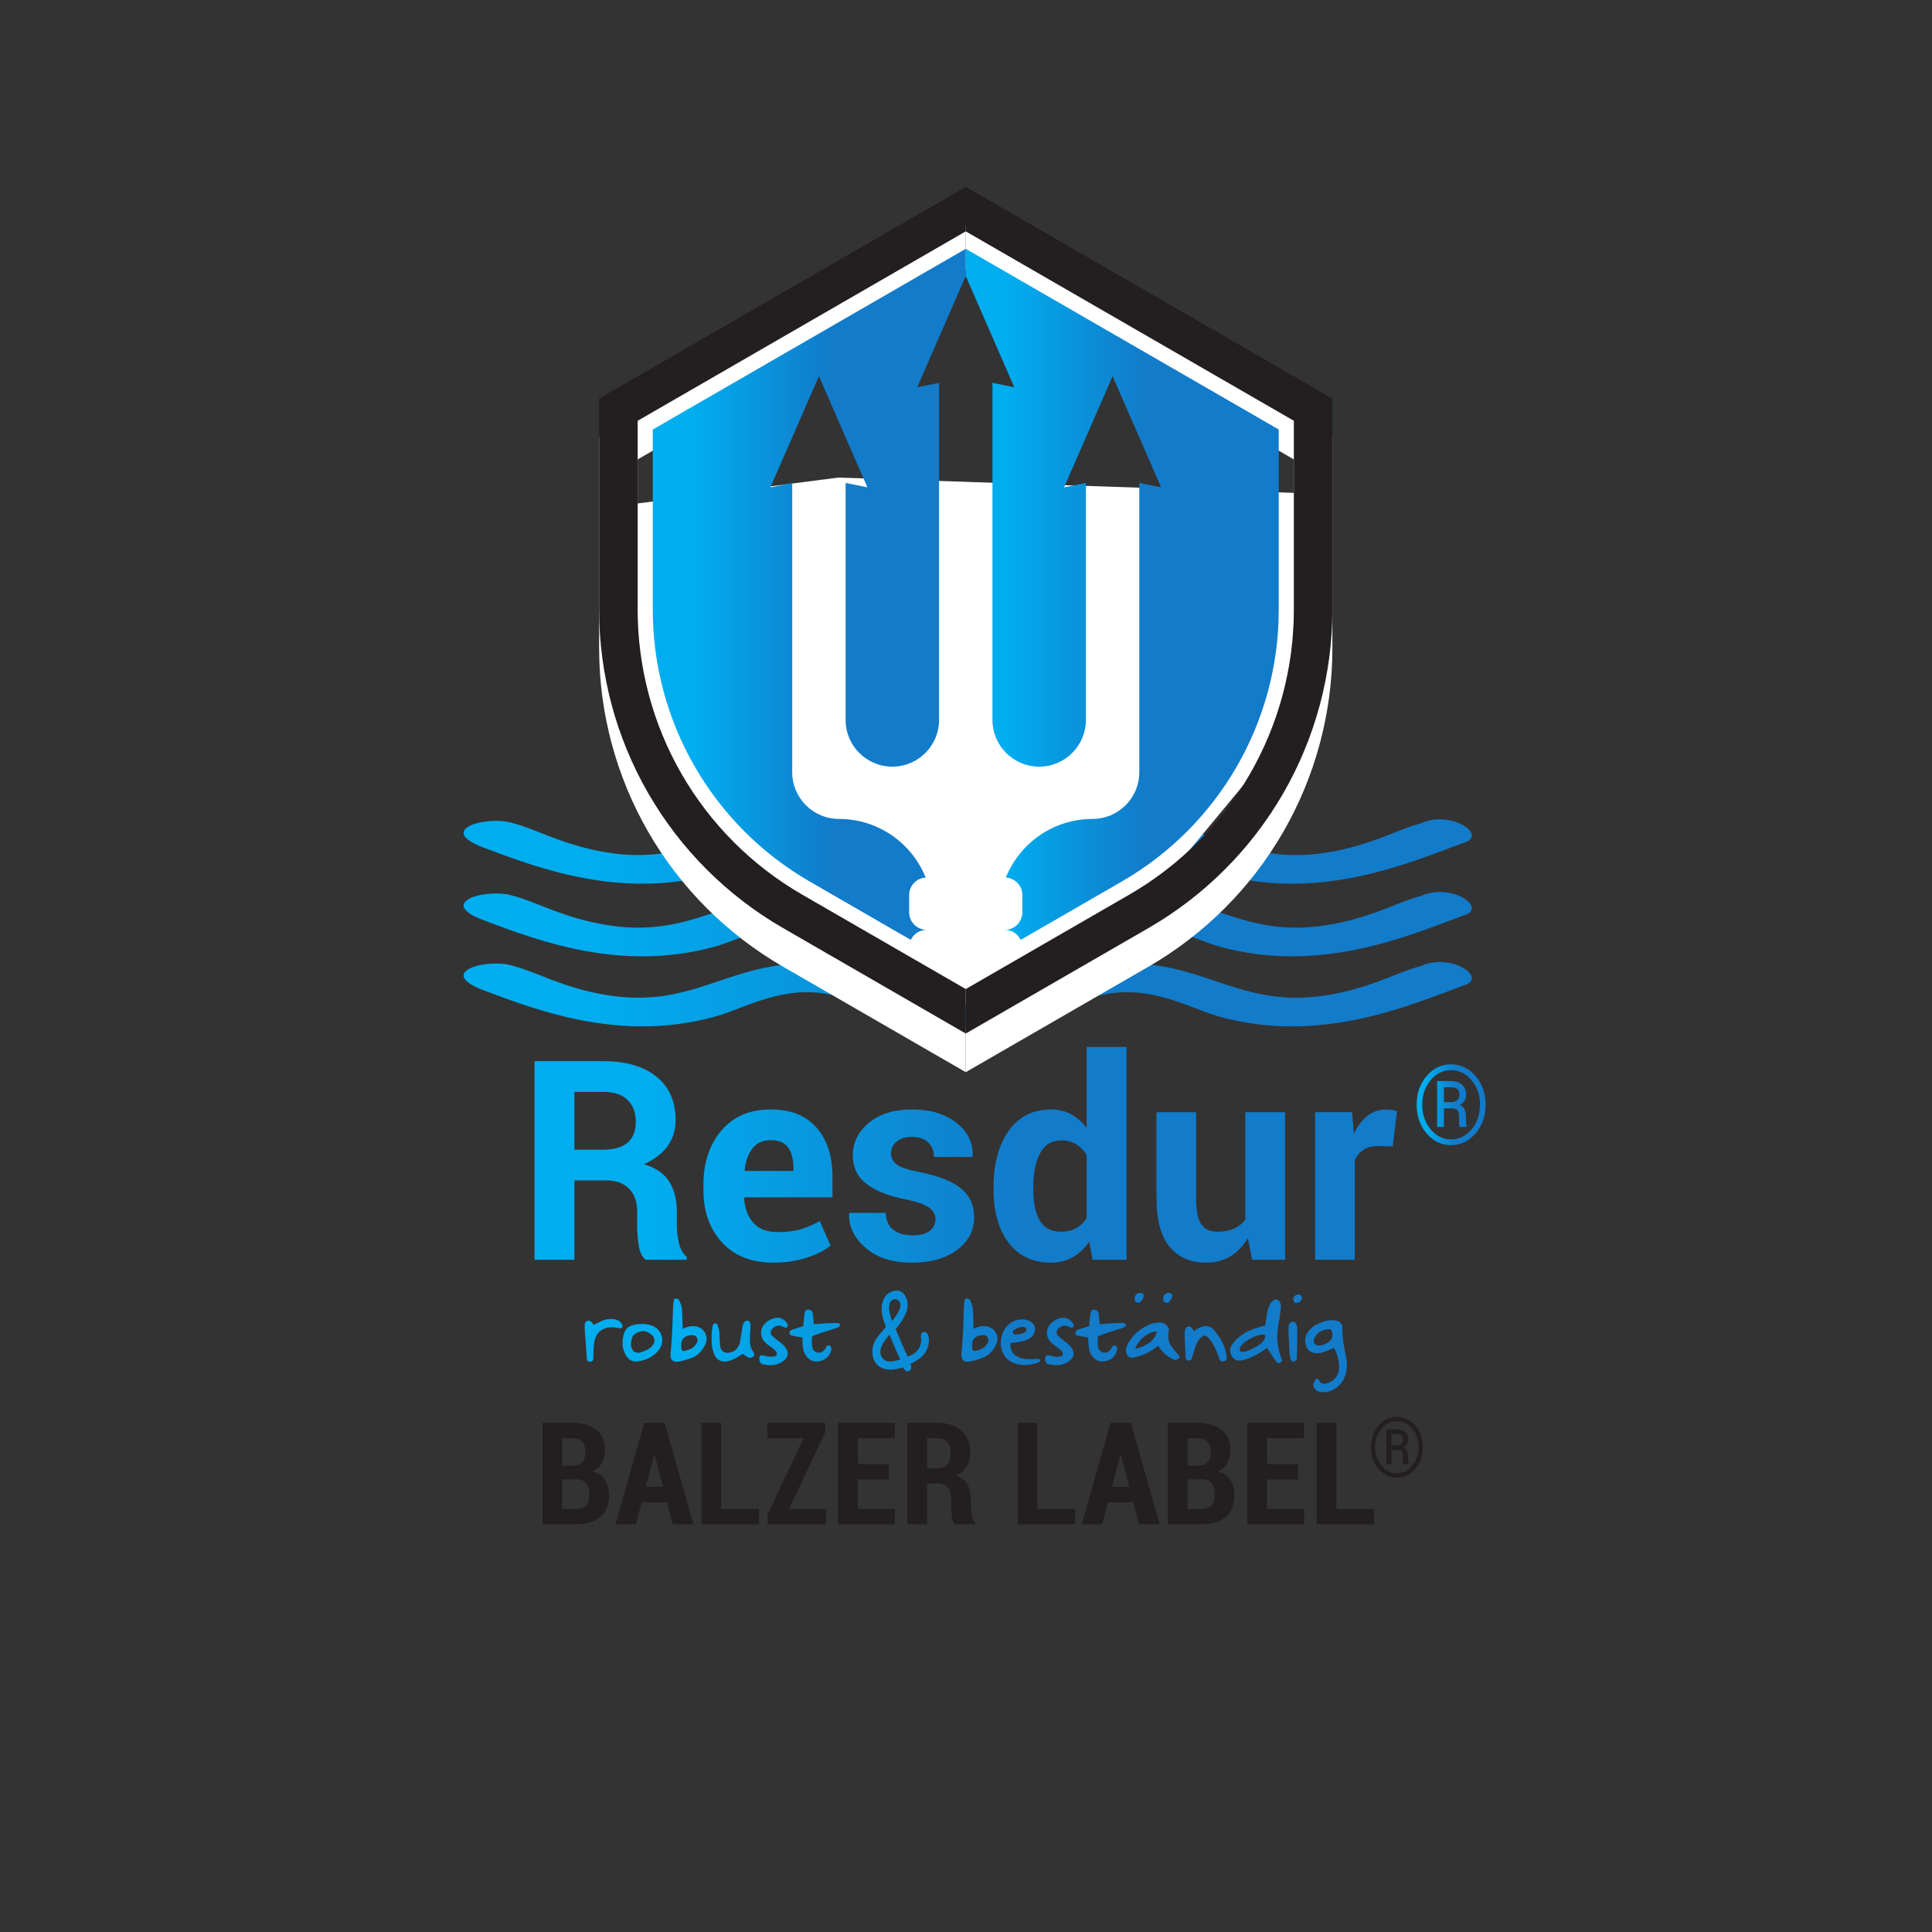
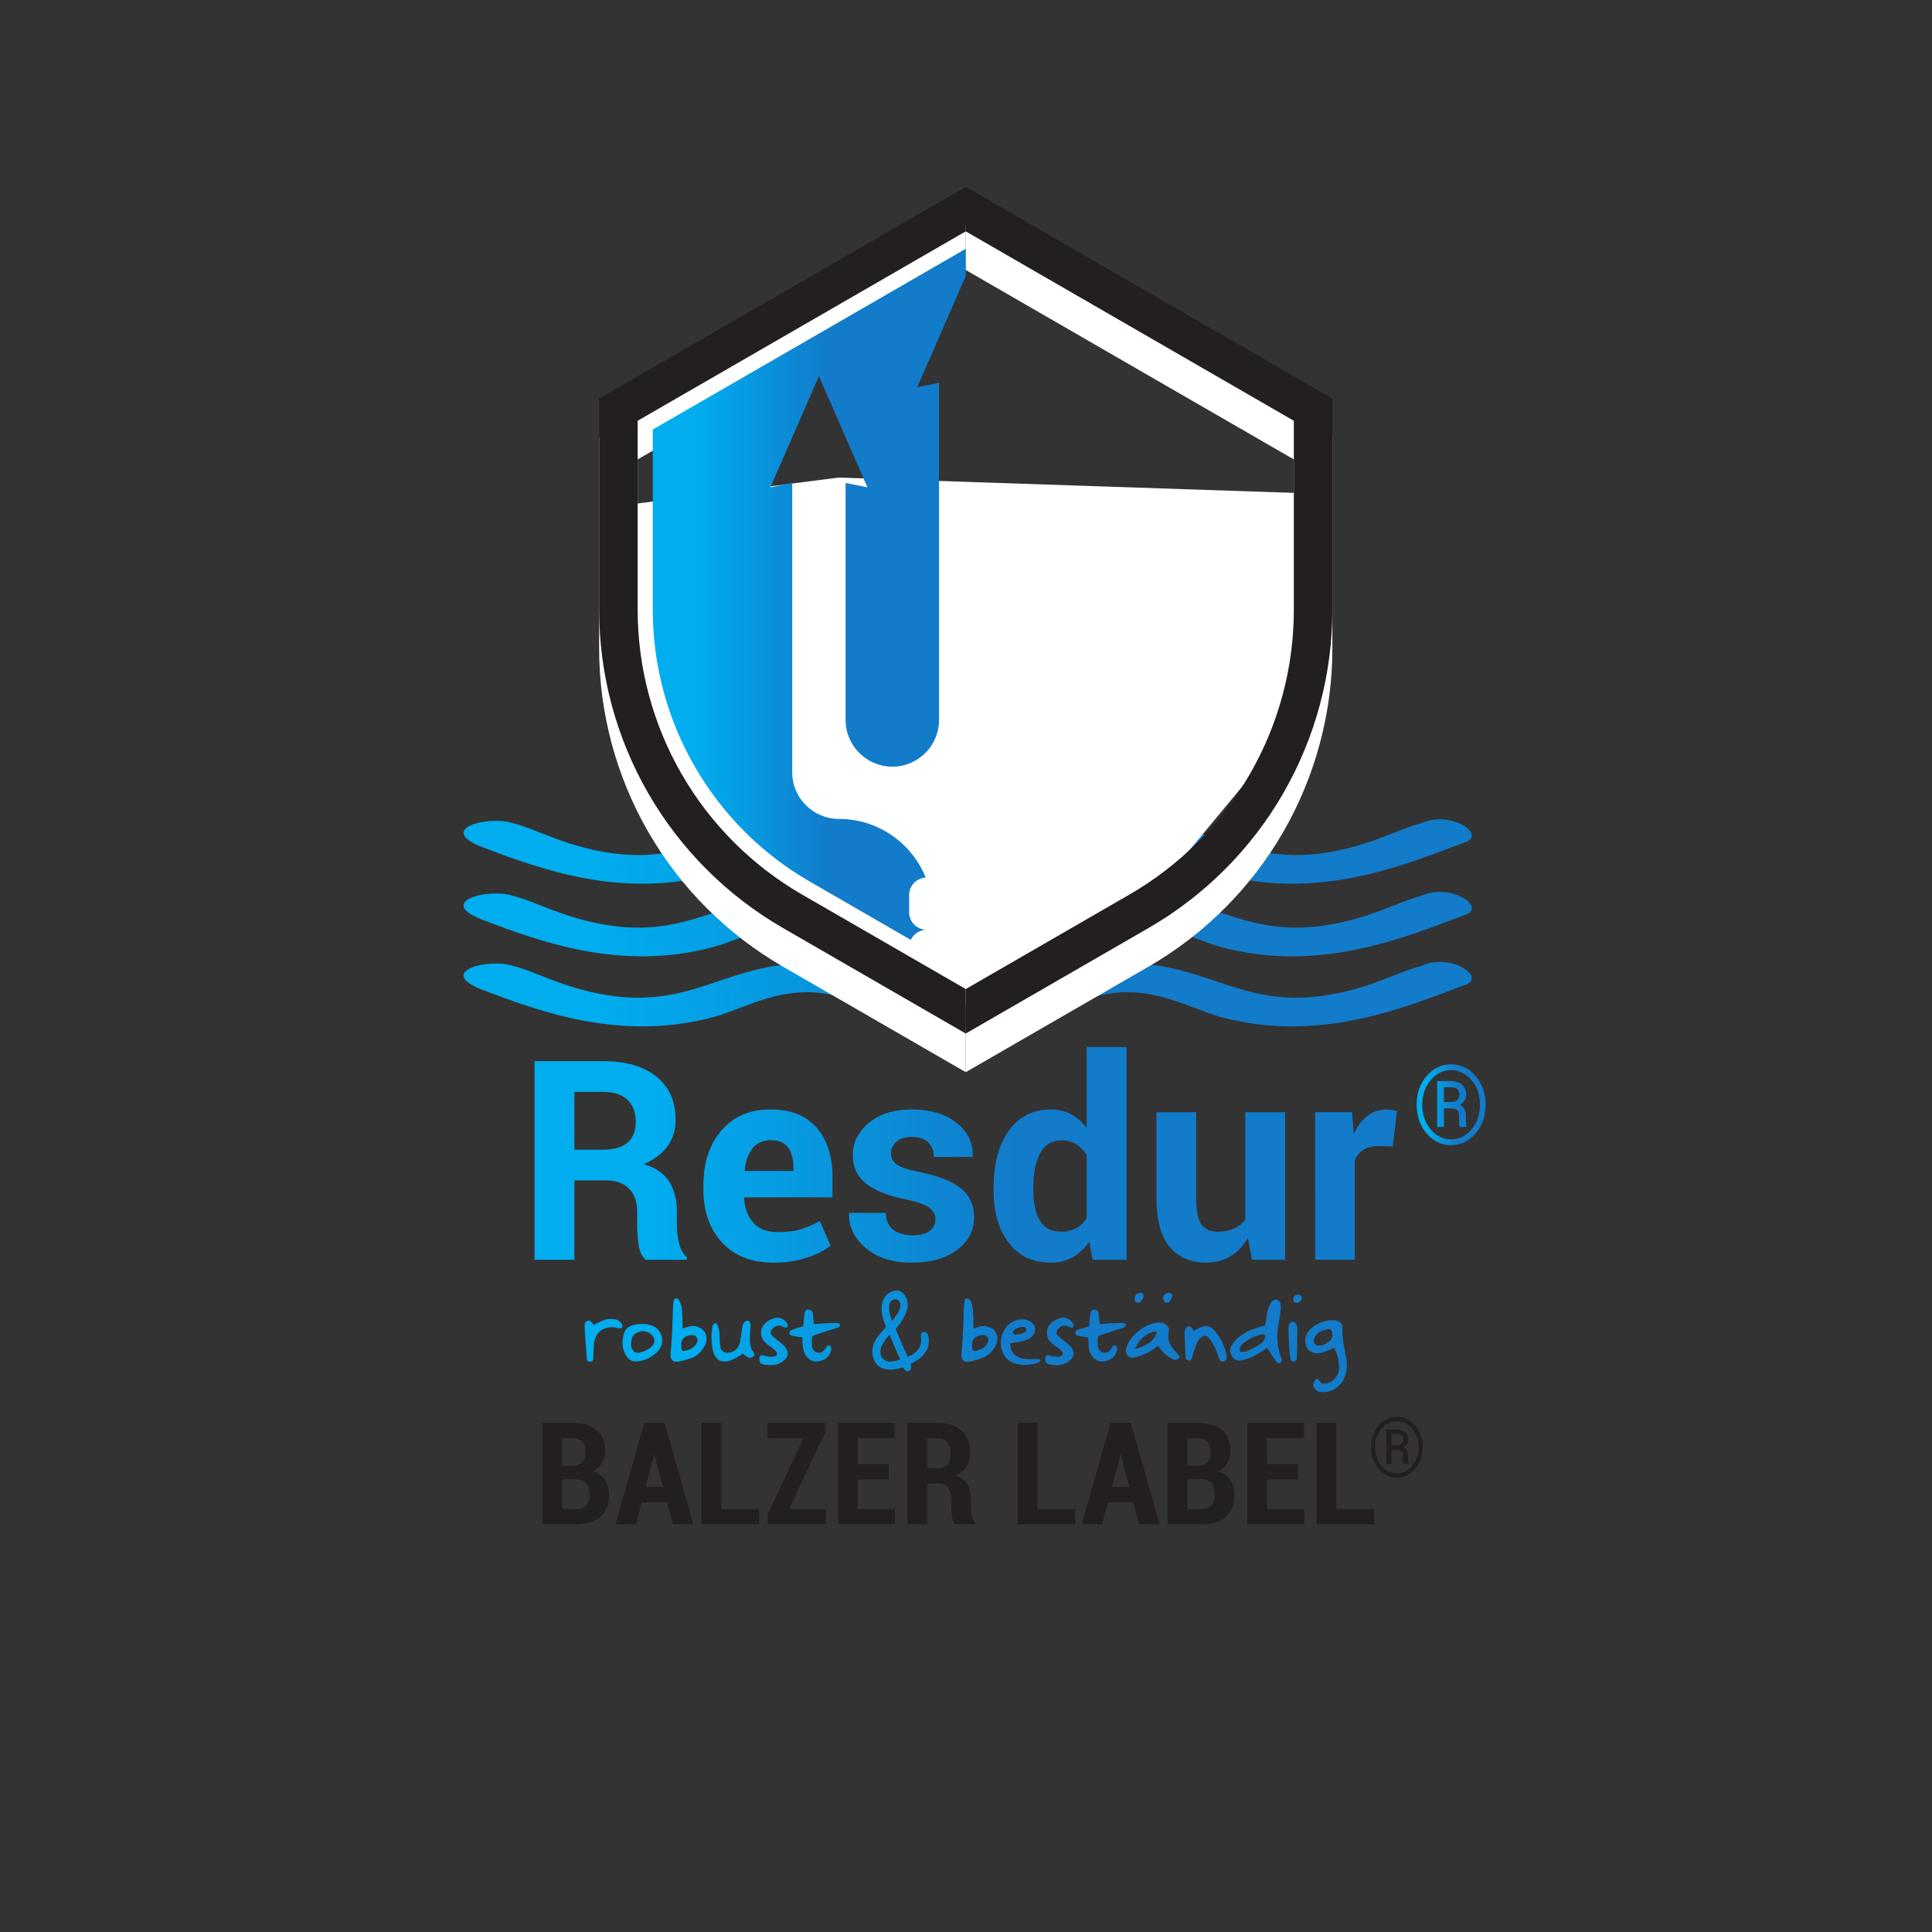
<svg xmlns="http://www.w3.org/2000/svg" id="svg2" width="377.953" height="377.953" viewBox="0 0 377.953 377.953">
  <rect x="0" y="0" width="377.953" height="377.953" fill="#333333" stroke="none" />
  <defs id="defs6">
    <linearGradient x1="0" y1="0" x2="1" y2="0" gradientUnits="userSpaceOnUse" gradientTransform="matrix(147.968,0,0,-147.968,68.032,153.658)" spreadMethod="pad" id="linearGradient36">
      <stop style="stop-opacity:1;stop-color:#00adef" offset="0" id="stop22" />
      <stop style="stop-opacity:1;stop-color:#00adef" offset="0.106" id="stop24" />
      <stop style="stop-opacity:1;stop-color:#00adef" offset="0.133" id="stop26" />
      <stop style="stop-opacity:1;stop-color:#127bca" offset="0.567" id="stop28" />
      <stop style="stop-opacity:1;stop-color:#127bca" offset="0.635" id="stop30" />
      <stop style="stop-opacity:1;stop-color:#127bca" offset="0.662" id="stop32" />
      <stop style="stop-opacity:1;stop-color:#127bca" offset="1" id="stop34" />
    </linearGradient>
    <linearGradient x1="0" y1="0" x2="1" y2="0" gradientUnits="userSpaceOnUse" gradientTransform="matrix(147.968,0,0,-147.968,68.032,132.722)" spreadMethod="pad" id="linearGradient66">
      <stop style="stop-opacity:1;stop-color:#00adef" offset="0" id="stop52" />
      <stop style="stop-opacity:1;stop-color:#00adef" offset="0.106" id="stop54" />
      <stop style="stop-opacity:1;stop-color:#00adef" offset="0.133" id="stop56" />
      <stop style="stop-opacity:1;stop-color:#127bca" offset="0.567" id="stop58" />
      <stop style="stop-opacity:1;stop-color:#127bca" offset="0.635" id="stop60" />
      <stop style="stop-opacity:1;stop-color:#127bca" offset="0.662" id="stop62" />
      <stop style="stop-opacity:1;stop-color:#127bca" offset="1" id="stop64" />
    </linearGradient>
    <linearGradient x1="0" y1="0" x2="1" y2="0" gradientUnits="userSpaceOnUse" gradientTransform="matrix(147.968,0,0,-147.968,68.032,143.001)" spreadMethod="pad" id="linearGradient96">
      <stop style="stop-opacity:1;stop-color:#00adef" offset="0" id="stop82" />
      <stop style="stop-opacity:1;stop-color:#00adef" offset="0.106" id="stop84" />
      <stop style="stop-opacity:1;stop-color:#00adef" offset="0.133" id="stop86" />
      <stop style="stop-opacity:1;stop-color:#127bca" offset="0.567" id="stop88" />
      <stop style="stop-opacity:1;stop-color:#127bca" offset="0.635" id="stop90" />
      <stop style="stop-opacity:1;stop-color:#127bca" offset="0.662" id="stop92" />
      <stop style="stop-opacity:1;stop-color:#127bca" offset="1" id="stop94" />
    </linearGradient>
    <clipPath id="clipPath106">
      <path d="M 0,0 H 283.465 V 283.465 H 0 Z" id="path104" />
    </clipPath>
    <linearGradient x1="0" y1="0" x2="1" y2="0" gradientUnits="userSpaceOnUse" gradientTransform="matrix(45.933,0,0,-45.933,95.8,145.6)" spreadMethod="pad" id="linearGradient154">
      <stop style="stop-opacity:1;stop-color:#00adef" offset="0" id="stop140" />
      <stop style="stop-opacity:1;stop-color:#00adef" offset="0.106" id="stop142" />
      <stop style="stop-opacity:1;stop-color:#00adef" offset="0.133" id="stop144" />
      <stop style="stop-opacity:1;stop-color:#127bca" offset="0.567" id="stop146" />
      <stop style="stop-opacity:1;stop-color:#127bca" offset="0.635" id="stop148" />
      <stop style="stop-opacity:1;stop-color:#127bca" offset="0.662" id="stop150" />
      <stop style="stop-opacity:1;stop-color:#127bca" offset="1" id="stop152" />
    </linearGradient>
    <linearGradient x1="0" y1="0" x2="1" y2="0" gradientUnits="userSpaceOnUse" gradientTransform="matrix(45.932,0,0,-45.932,141.732,145.6)" spreadMethod="pad" id="linearGradient184">
      <stop style="stop-opacity:1;stop-color:#00adef" offset="0" id="stop170" />
      <stop style="stop-opacity:1;stop-color:#00adef" offset="0.106" id="stop172" />
      <stop style="stop-opacity:1;stop-color:#00adef" offset="0.133" id="stop174" />
      <stop style="stop-opacity:1;stop-color:#127bca" offset="0.567" id="stop176" />
      <stop style="stop-opacity:1;stop-color:#127bca" offset="0.635" id="stop178" />
      <stop style="stop-opacity:1;stop-color:#127bca" offset="0.662" id="stop180" />
      <stop style="stop-opacity:1;stop-color:#127bca" offset="1" id="stop182" />
    </linearGradient>
    <linearGradient x1="0" y1="0" x2="1" y2="0" gradientUnits="userSpaceOnUse" gradientTransform="matrix(111.868,0,0,-111.868,85.798,79.218)" spreadMethod="pad" id="linearGradient214">
      <stop style="stop-opacity:1;stop-color:#00adef" offset="0" id="stop200" />
      <stop style="stop-opacity:1;stop-color:#00adef" offset="0.106" id="stop202" />
      <stop style="stop-opacity:1;stop-color:#00adef" offset="0.133" id="stop204" />
      <stop style="stop-opacity:1;stop-color:#127bca" offset="0.567" id="stop206" />
      <stop style="stop-opacity:1;stop-color:#127bca" offset="0.635" id="stop208" />
      <stop style="stop-opacity:1;stop-color:#127bca" offset="0.662" id="stop210" />
      <stop style="stop-opacity:1;stop-color:#127bca" offset="1" id="stop212" />
    </linearGradient>
    <clipPath id="clipPath224">
      <path d="M 0,0 H 283.465 V 283.465 H 0 Z" id="path222" />
    </clipPath>
    <linearGradient x1="0" y1="0" x2="1" y2="0" gradientUnits="userSpaceOnUse" gradientTransform="matrix(126.563,0,0,-126.563,78.451,98.231)" spreadMethod="pad" id="linearGradient256">
      <stop style="stop-opacity:1;stop-color:#00adef" offset="0" id="stop242" />
      <stop style="stop-opacity:1;stop-color:#00adef" offset="0.106" id="stop244" />
      <stop style="stop-opacity:1;stop-color:#00adef" offset="0.133" id="stop246" />
      <stop style="stop-opacity:1;stop-color:#127bca" offset="0.567" id="stop248" />
      <stop style="stop-opacity:1;stop-color:#127bca" offset="0.635" id="stop250" />
      <stop style="stop-opacity:1;stop-color:#127bca" offset="0.662" id="stop252" />
      <stop style="stop-opacity:1;stop-color:#127bca" offset="1" id="stop254" />
    </linearGradient>
    <linearGradient x1="0" y1="0" x2="1" y2="0" gradientUnits="userSpaceOnUse" gradientTransform="matrix(10.123,0,0,-10.123,207.9,115.474)" spreadMethod="pad" id="linearGradient286">
      <stop style="stop-opacity:1;stop-color:#00adef" offset="0" id="stop272" />
      <stop style="stop-opacity:1;stop-color:#00adef" offset="0.106" id="stop274" />
      <stop style="stop-opacity:1;stop-color:#00adef" offset="0.133" id="stop276" />
      <stop style="stop-opacity:1;stop-color:#127bca" offset="0.567" id="stop278" />
      <stop style="stop-opacity:1;stop-color:#127bca" offset="0.635" id="stop280" />
      <stop style="stop-opacity:1;stop-color:#127bca" offset="0.662" id="stop282" />
      <stop style="stop-opacity:1;stop-color:#127bca" offset="1" id="stop284" />
    </linearGradient>
  </defs>
  <g id="g8" transform="matrix(1.333,0,0,-1.333,0,377.953)">
    <g id="g10">
      <g id="g12">
        <g id="g18">
          <g id="g20">
            <path d="m 208.528,162.703 c -3.303,-0.816 -7.247,-3.23 -13.775,-4.281 v 0 c -7.009,-1.126 -11.714,0.504 -16.552,2.134 v 0 c -6.305,2.124 -12.836,4.248 -24.981,0.277 v 0 c -2.457,-0.804 -3.799,-1.726 -6.658,-2.512 v 0 c -2.643,-0.723 -6.588,-0.723 -9.232,0 v 0 c -2.857,0.786 -4.201,1.708 -6.656,2.512 v 0 c -12.151,3.971 -18.682,1.847 -24.985,-0.277 v 0 c -4.839,-1.63 -9.542,-3.26 -16.548,-2.134 v 0 c -6.529,1.051 -10.474,3.465 -13.777,4.281 v 0 c -3.628,1.238 -11.628,-0.832 -4.423,-3.551 v 0 c 8.214,-3.1 20.278,-7.637 33.901,-3.899 v 0 c 4.517,1.233 10.122,4.833 17.395,3.177 v 0 c 5.296,-1.201 8.162,-3.863 15.607,-4.578 v 0 c 2.704,-0.259 5.502,-0.259 8.205,0 v 0 c 7.436,0.715 10.311,3.377 15.598,4.578 v 0 c 7.282,1.656 12.886,-1.944 17.396,-3.177 v 0 c 14.666,-4.022 27.518,1.538 35.706,4.577 v 0 c 2.991,0.824 0.127,3.466 -3.436,3.465 v 0 c -0.911,0 -1.868,-0.172 -2.785,-0.592" style="fill:url(#linearGradient36);stroke:none" id="path38" />
          </g>
        </g>
      </g>
    </g>
    <g id="g40">
      <g id="g42">
        <g id="g48">
          <g id="g50">
            <path d="m 208.528,141.763 c -3.303,-0.811 -7.247,-3.226 -13.775,-4.277 v 0 c -7.009,-1.126 -11.714,0.504 -16.553,2.134 v 0 c -6.304,2.124 -12.835,4.248 -24.98,0.277 v 0 c -2.457,-0.804 -3.799,-1.729 -6.658,-2.513 v 0 c -2.643,-0.722 -6.588,-0.722 -9.232,0 v 0 c -2.857,0.784 -4.201,1.709 -6.656,2.513 v 0 c -12.151,3.971 -18.682,1.847 -24.985,-0.277 v 0 c -4.838,-1.63 -9.542,-3.26 -16.548,-2.134 v 0 c -6.529,1.051 -10.474,3.466 -13.777,4.277 v 0 c -3.628,1.242 -11.628,-0.827 -4.423,-3.546 v 0 c 8.214,-3.101 20.278,-7.638 33.901,-3.905 v 0 c 4.517,1.238 10.122,4.838 17.395,3.182 v 0 c 5.296,-1.205 8.162,-3.867 15.607,-4.578 v 0 c 2.704,-0.26 5.502,-0.26 8.205,0 v 0 c 7.436,0.711 10.311,3.373 15.598,4.578 v 0 c 7.282,1.656 12.886,-1.944 17.396,-3.182 v 0 c 14.666,-4.017 27.518,1.542 35.706,4.582 v 0 c 2.99,0.824 0.13,3.464 -3.433,3.464 v 0 c -0.912,0 -1.87,-0.173 -2.788,-0.595" style="fill:url(#linearGradient66);stroke:none" id="path68" />
          </g>
        </g>
      </g>
    </g>
    <g id="g70">
      <g id="g72">
        <g id="g78">
          <g id="g80">
            <path d="m 208.528,152.047 c -3.303,-0.816 -7.247,-3.231 -13.775,-4.278 v 0 c -7.008,-1.126 -11.713,0.503 -16.552,2.132 v 0 c -6.305,2.123 -12.836,4.246 -24.981,0.275 v 0 c -2.457,-0.799 -3.799,-1.725 -6.658,-2.512 v 0 c -2.643,-0.723 -6.588,-0.723 -9.232,0 v 0 c -2.857,0.787 -4.201,1.713 -6.656,2.512 v 0 c -12.152,3.971 -18.682,1.848 -24.986,-0.275 v 0 c -4.838,-1.629 -9.541,-3.258 -16.547,-2.132 v 0 c -6.529,1.047 -10.474,3.462 -13.777,4.278 v 0 c -3.628,1.237 -11.628,-0.833 -4.423,-3.552 v 0 c 8.214,-3.1 20.278,-7.637 33.901,-3.899 v 0 c 4.517,1.237 10.122,4.833 17.395,3.178 v 0 c 5.296,-1.202 8.162,-3.864 15.607,-4.579 v 0 c 2.704,-0.259 5.502,-0.259 8.205,0 v 0 c 7.436,0.715 10.311,3.377 15.598,4.579 v 0 c 7.282,1.655 12.886,-1.941 17.396,-3.178 v 0 c 14.666,-4.021 27.518,1.538 35.706,4.577 v 0 c 2.991,0.825 0.127,3.466 -3.437,3.466 v 0 c -0.911,0 -1.868,-0.173 -2.784,-0.592" style="fill:url(#linearGradient96);stroke:none" id="path98" />
          </g>
        </g>
      </g>
    </g>
    <g id="g100">
      <g id="g102" clip-path="url(#clipPath106)">
        <g id="g108" transform="translate(90.249,208.913)">
          <path d="m 0,0 c 0,0 6.787,-39.685 7.262,-41.953 0.476,-2.267 43.654,-31.181 43.654,-31.181 l 26.079,14.173 22.11,26.646 1.134,34.583 L 32.78,4.535 -2.375,0" style="fill:#ffffff;fill-opacity:1;fill-rule:nonzero;stroke:none" id="path110" />
        </g>
        <g id="g112" transform="translate(141.732,250.441)">
          <path d="M 0,0 V -6.529 L 48.15,-34.328 V -62.07 c 0,-8.457 -2.236,-16.8 -6.464,-24.124 -4.229,-7.325 -10.336,-13.432 -17.661,-17.661 L 0,-117.726 v -6.528 l 26.852,15.502 c 8.183,4.725 15.005,11.548 19.73,19.731 4.724,8.183 7.222,17.502 7.222,26.951 v 31.006 z" style="fill:#ffffff;fill-opacity:1;fill-rule:nonzero;stroke:none" id="path114" />
        </g>
        <g id="g116" transform="translate(117.707,146.586)">
          <path d="m 0,0 c -7.325,4.229 -13.432,10.336 -17.661,17.661 -4.229,7.324 -6.464,15.667 -6.464,24.124 v 27.742 l 48.15,27.799 v 6.529 L -29.779,72.791 V 41.785 c 0,-9.449 2.497,-18.768 7.222,-26.951 4.724,-8.183 11.547,-15.006 19.73,-19.731 l 26.852,-15.502 v 6.528 z" style="fill:#ffffff;fill-opacity:1;fill-rule:nonzero;stroke:none" id="path118" />
        </g>
        <g id="g120" transform="translate(141.732,256.11)">
          <path d="M 0,0 V -6.529 L 48.15,-34.328 V -62.07 c 0,-8.457 -2.236,-16.8 -6.464,-24.124 -4.229,-7.325 -10.336,-13.432 -17.661,-17.661 L 0,-117.726 v -6.528 l 26.852,15.502 c 8.183,4.725 15.005,11.548 19.73,19.731 4.724,8.183 7.222,17.502 7.222,26.951 v 31.006 z" style="fill:#231f20;fill-opacity:1;fill-rule:nonzero;stroke:none" id="path122" />
        </g>
        <g id="g124" transform="translate(117.707,152.255)">
          <path d="m 0,0 c -7.325,4.229 -13.432,10.336 -17.661,17.661 -4.229,7.324 -6.464,15.667 -6.464,24.124 v 27.742 l 48.15,27.799 v 6.529 L -29.779,72.791 V 41.785 c 0,-9.449 2.497,-18.768 7.222,-26.951 4.724,-8.183 11.547,-15.006 19.73,-19.731 l 26.852,-15.502 v 6.528 z" style="fill:#231f20;fill-opacity:1;fill-rule:nonzero;stroke:none" id="path126" />
        </g>
      </g>
    </g>
    <g id="g128">
      <g id="g130">
        <g id="g136">
          <g id="g138">
            <path d="m 95.8,220.502 v -26.461 c 0,-16.446 8.774,-31.642 23.016,-39.866 v 0 l 14.853,-8.575 c 0.409,0.873 1.297,1.478 2.325,1.478 v 0 c -1.418,0 -2.568,1.149 -2.568,2.568 v 0 2.537 c 0,1.37 1.074,2.489 2.424,2.563 v 0 c -2.025,5.044 -6.961,8.606 -12.729,8.606 v 0 c -3.787,0 -6.857,3.07 -6.857,6.856 v 0 42.447 l -3.201,-0.638 7.119,16.311 7.119,-16.311 -3.201,0.638 v -34.774 c 0,-3.787 3.07,-6.857 6.857,-6.857 v 0 c 3.787,0 6.856,3.07 6.856,6.857 v 0 49.468 l -3.201,-0.637 7.12,16.31 v 3.999 z" style="fill:url(#linearGradient154);stroke:none" id="path156" />
          </g>
        </g>
      </g>
    </g>
    <g id="g158">
      <g id="g160">
        <g id="g166">
          <g id="g168">
-             <path d="m 141.732,243.022 7.12,-16.31 -3.201,0.637 v -49.468 c 0,-3.787 3.069,-6.857 6.857,-6.857 v 0 c 3.786,0 6.856,3.07 6.856,6.857 v 0 34.774 l -3.201,-0.638 7.12,16.311 7.118,-16.311 -3.201,0.638 v -42.447 c 0,-3.786 -3.07,-6.856 -6.856,-6.856 v 0 c -5.769,0 -10.704,-3.562 -12.73,-8.606 v 0 c 1.351,-0.074 2.424,-1.193 2.424,-2.563 v 0 -2.537 c 0,-1.419 -1.149,-2.568 -2.568,-2.568 v 0 c 1.029,0 1.916,-0.605 2.325,-1.478 v 0 l 14.854,8.575 c 14.242,8.224 23.015,23.42 23.015,39.866 v 0 26.461 l -45.932,26.519 z" style="fill:url(#linearGradient184);stroke:none" id="path186" />
-           </g>
+             </g>
        </g>
      </g>
    </g>
    <g id="g188">
      <g id="g190">
        <g id="g196">
          <g id="g198">
            <path d="m 131.206,94.089 c -0.864,-0.208 -1.376,-0.72 -1.664,-1.584 v 0 c -0.399,-1.2 0.017,-2.496 0.481,-3.712 v 0 c -0.448,-0.512 -0.88,-1.008 -1.265,-1.52 v 0 c -0.639,-0.848 -0.863,-1.776 -0.656,-2.784 v 0 c 0.209,-1.216 1.217,-1.904 2.337,-1.952 v 0 c 0.672,-0.048 1.312,0.096 2.08,0.32 v 0 c 0.191,-0.368 0.512,-0.672 0.848,-0.544 v 0 c 0.4,0.144 0.431,0.544 0.256,1.072 v 0 c 0.416,0.176 0.784,0.4 1.152,0.656 v 0 c 0.239,0.176 0.48,0.352 0.688,0.592 v 0 c 0.576,0.624 0.896,1.456 0.864,2.32 v 0 c -0.017,0.208 -0.048,0.416 -0.112,0.624 v 0 c -0.08,0.288 -0.384,0.576 -0.752,0.464 v 0 c -0.32,-0.128 -0.336,-0.4 -0.305,-0.704 v 0 c 0.144,-0.944 -0.191,-1.888 -0.991,-2.416 v 0 c -0.305,-0.208 -0.56,-0.352 -0.96,-0.48 v 0 c -0.544,1.136 -1.281,2.848 -1.76,4.032 v 0 c 0.336,0.432 0.56,0.704 0.8,1.072 v 0 c 0.72,1.104 0.992,1.888 0.96,2.672 v 0 c -0.016,0.432 -0.176,0.848 -0.417,1.232 v 0 c -0.282,0.449 -0.729,0.682 -1.218,0.682 v 0 c -0.12,0 -0.242,-0.014 -0.366,-0.042 m -0.735,-2.608 c -0.016,0.224 0,0.592 0.112,0.832 v 0 c 0.191,0.416 0.592,0.624 0.992,0.528 v 0 c 0.368,-0.096 0.656,-0.576 0.559,-1.056 v 0 c -0.127,-0.672 -0.591,-1.344 -1.215,-2.128 v 0 c -0.24,0.688 -0.4,1.344 -0.448,1.824 m -0.032,-7.76 c -0.768,0.048 -1.296,0.784 -1.249,1.52 v 0 c 0.049,0.848 0.864,1.904 1.36,2.4 v 0 c 0.432,-1.056 1.088,-2.656 1.584,-3.616 v 0 c -0.507,-0.174 -1.054,-0.309 -1.546,-0.309 v 0 c -0.05,0 -0.1,0.002 -0.149,0.005 m 40.447,9.792 c -0.16,-0.192 -0.208,-0.56 -0.144,-0.832 v 0 c 0.08,-0.368 0.704,-0.448 0.912,-0.128 v 0 c 0.16,0.256 0.416,0.528 0.384,0.848 v 0 c -0.04,0.288 -0.248,0.404 -0.486,0.404 v 0 c -0.238,0 -0.506,-0.116 -0.666,-0.292 m -4.192,0 c -0.16,-0.192 -0.208,-0.56 -0.144,-0.832 v 0 c 0.08,-0.368 0.704,-0.448 0.912,-0.128 v 0 c 0.16,0.256 0.416,0.528 0.384,0.848 v 0 c -0.04,0.288 -0.248,0.404 -0.485,0.404 v 0 c -0.239,0 -0.507,-0.116 -0.667,-0.292 m 23.104,-0.624 c -0.016,-0.224 0.112,-0.544 0.416,-0.56 v 0 c 0.48,-0.032 0.848,0.352 0.848,0.768 v 0 c 0,0.16 -0.128,0.336 -0.304,0.4 v 0 c -0.091,0.034 -0.182,0.049 -0.268,0.049 v 0 c -0.367,0 -0.666,-0.281 -0.692,-0.657 m -48.224,-0.16 c -0.063,-0.32 -0.096,-0.656 -0.111,-0.976 v 0 c -0.049,-1.184 -0.065,-2.368 -0.129,-3.568 v 0 c -0.048,-1.12 -0.159,-2.24 -0.239,-3.36 v 0 c -0.064,-0.88 0.383,-1.264 1.216,-1.104 v 0 c 0.592,0.112 1.152,0.272 1.711,0.464 v 0 c 1.009,0.336 1.681,1.04 2.144,1.968 v 0 c 0.656,1.344 -0.239,2.768 -1.775,2.768 v 0 c -0.449,0 -0.961,-0.128 -1.521,-0.4 v 0 c -0.016,1.024 -0.032,2.144 -0.111,2.992 v 0 c -0.032,0.352 -0.177,0.704 -0.321,1.056 v 0 c -0.111,0.256 -0.224,0.4 -0.575,0.4 v 0 c -0.161,0 -0.256,-0.112 -0.289,-0.24 m 1.12,-7.12 c -0.048,0.512 -0.079,1.088 0.209,1.408 v 0 c 0.416,0.496 0.959,0.624 1.584,0.56 v 0 c 0.416,-0.032 0.704,-0.64 0.511,-1.024 v 0 c -0.336,-0.672 -0.799,-1.088 -1.967,-1.28 v 0 C 143.015,85.27 143,85.269 142.985,85.269 v 0 c -0.155,0 -0.276,0.15 -0.291,0.34 m -43.807,7.12 c -0.063,-0.32 -0.096,-0.656 -0.111,-0.976 v 0 c -0.049,-1.184 -0.065,-2.368 -0.129,-3.568 v 0 c -0.047,-1.12 -0.159,-2.24 -0.239,-3.36 v 0 c -0.064,-0.88 0.383,-1.264 1.216,-1.104 v 0 c 0.592,0.112 1.152,0.272 1.711,0.464 v 0 c 1.009,0.336 1.681,1.04 2.144,1.968 v 0 c 0.656,1.344 -0.239,2.768 -1.775,2.768 v 0 c -0.449,0 -0.961,-0.128 -1.52,-0.4 v 0 c -0.017,1.024 -0.033,2.144 -0.112,2.992 v 0 c -0.032,0.352 -0.176,0.704 -0.321,1.056 v 0 c -0.111,0.256 -0.224,0.4 -0.575,0.4 v 0 c -0.161,0 -0.256,-0.112 -0.289,-0.24 m 1.12,-7.12 c -0.048,0.512 -0.079,1.088 0.209,1.408 v 0 c 0.416,0.496 0.959,0.624 1.584,0.56 v 0 c 0.416,-0.032 0.704,-0.64 0.511,-1.024 v 0 c -0.336,-0.672 -0.799,-1.088 -1.967,-1.28 v 0 c -0.016,-0.003 -0.031,-0.004 -0.046,-0.004 v 0 c -0.155,0 -0.276,0.15 -0.291,0.34 m 86.255,6.256 c -0.112,-0.304 -0.224,-0.608 -0.288,-0.928 v 0 c -0.112,-0.624 -0.192,-1.264 -0.288,-1.92 v 0 c -0.544,-0.16 -1.04,-0.288 -1.536,-0.448 v 0 c -1.296,-0.448 -2.448,-1.136 -3.28,-2.288 v 0 c -0.368,-0.496 -0.464,-1.04 -0.16,-1.632 v 0 c 0.32,-0.624 0.832,-0.928 1.616,-0.736 v 0 c 0.752,0.176 1.456,0.464 2.144,0.848 v 0 c 0.511,0.288 0.96,0.576 1.488,0.96 v 0 c 0.48,-0.72 0.88,-1.392 1.327,-2 v 0 c 0.177,-0.24 0.449,-0.336 0.72,-0.08 v 0 c 0.241,0.16 0.049,0.56 -0.047,0.832 v 0 c -0.56,1.568 -0.64,3.12 -0.32,4.768 v 0 c 0.144,0.752 0.256,1.536 0.336,2.304 v 0 c 0.08,0.72 -0.224,1.216 -0.624,1.264 v 0 c -0.024,0.003 -0.048,0.004 -0.072,0.004 v 0 c -0.38,0 -0.776,-0.347 -1.016,-0.948 m -4.288,-6.544 c -0.192,0.576 0.544,1.168 1.056,1.488 v 0 c 0.704,0.448 1.376,0.768 2.288,0.88 v 0 c 0.288,0.032 0.416,-0.112 0.368,-0.4 v 0 c -0.208,-0.864 -1.2,-1.312 -1.824,-1.648 v 0 c -0.493,-0.252 -1.128,-0.519 -1.526,-0.519 v 0 c -0.184,0 -0.317,0.057 -0.362,0.199 m -21.936,5.52 c -0.095,-0.64 -0.159,-1.216 -0.192,-1.92 v 0 c -0.608,-0.192 -1.152,-0.352 -1.68,-0.544 v 0 c -0.224,-0.112 -0.352,-0.208 -0.352,-0.448 v 0 c 0,-0.16 0.08,-0.336 0.272,-0.384 v 0 c 0.544,-0.128 1.057,-0.208 1.616,-0.288 v 0 c 0.016,-0.704 0.033,-1.28 0.161,-1.856 v 0 c 0.16,-0.72 0.847,-1.68 1.823,-1.68 v 0 c 1.024,0 1.857,0.512 2.176,1.424 v 0 c 0.096,0.272 0.193,0.624 -0.095,0.88 v 0 c -0.209,0.16 -0.465,0.032 -0.576,-0.208 v 0 c -0.288,-0.576 -0.753,-0.96 -1.409,-0.736 v 0 c -0.687,0.24 -0.672,0.912 -0.687,1.488 v 0 c -0.017,0.384 0,0.656 0.063,0.864 v 0 c 0.305,0.144 0.752,0.32 1.184,0.448 v 0 c 0.864,0.272 1.6,0.528 2.48,0.8 v 0 c 0.161,0.048 0.48,0.224 0.4,0.48 v 0 c -0.064,0.176 -0.303,0.224 -0.607,0.224 v 0 c -1.072,-0.016 -2.129,-0.08 -3.232,-0.176 v 0 c -0.033,0.512 -0.097,1.12 -0.161,1.616 v 0 c -0.032,0.272 -0.288,0.448 -0.495,0.496 v 0 c -0.058,0.015 -0.114,0.022 -0.166,0.022 v 0 c -0.282,0 -0.482,-0.205 -0.523,-0.502 m -41.951,0 c -0.096,-0.64 -0.16,-1.216 -0.191,-1.92 v 0 c -0.609,-0.192 -1.153,-0.352 -1.681,-0.544 v 0 c -0.224,-0.112 -0.352,-0.208 -0.352,-0.448 v 0 c 0,-0.16 0.08,-0.336 0.272,-0.384 v 0 c 0.544,-0.128 1.056,-0.208 1.616,-0.288 v 0 c 0.016,-0.704 0.032,-1.28 0.16,-1.856 v 0 c 0.16,-0.72 0.849,-1.68 1.824,-1.68 v 0 c 1.024,0 1.856,0.512 2.176,1.424 v 0 c 0.096,0.272 0.192,0.624 -0.096,0.88 v 0 c -0.208,0.16 -0.463,0.032 -0.576,-0.208 v 0 c -0.288,-0.576 -0.751,-0.96 -1.408,-0.736 v 0 c -0.688,0.24 -0.672,0.912 -0.688,1.488 v 0 c -0.016,0.384 0,0.656 0.064,0.864 v 0 c 0.304,0.144 0.752,0.32 1.184,0.448 v 0 c 0.864,0.272 1.6,0.528 2.48,0.8 v 0 c 0.16,0.048 0.48,0.224 0.4,0.48 v 0 c -0.064,0.176 -0.304,0.224 -0.608,0.224 v 0 c -1.072,-0.016 -2.128,-0.08 -3.232,-0.176 v 0 c -0.032,0.512 -0.095,1.12 -0.16,1.616 v 0 c -0.032,0.272 -0.288,0.448 -0.496,0.496 v 0 c -0.058,0.015 -0.113,0.022 -0.166,0.022 v 0 c -0.282,0 -0.482,-0.205 -0.522,-0.502 m 35.744,-2.08 c -0.129,-0.272 -0.193,-0.56 -0.193,-0.832 v 0 c 0,-0.672 0.352,-1.28 1.04,-1.776 v 0 c 0.48,-0.352 1.297,-0.832 1.297,-1.296 v 0 c 0,-0.544 -1.025,-0.528 -1.936,-0.256 v 0 c -0.449,0.128 -0.657,-0.064 -0.657,-0.48 v 0 c 0.017,-0.512 0.192,-0.736 0.593,-0.816 v 0 c 1.103,-0.224 2.191,-0.192 3.104,0.624 v 0 c 0.303,0.272 0.48,0.608 0.48,0.96 v 0 c 0,0.64 -0.545,1.216 -1.072,1.616 v 0 c -0.385,0.288 -0.753,0.592 -1.185,0.96 v 0 c -0.368,0.32 -0.319,0.784 0.064,1.136 v 0 c 0.368,0.336 0.769,0.48 1.265,0.32 v 0 c 0.208,-0.064 0.656,-0.4 0.864,-0.128 v 0 c 0.224,0.32 -0.128,0.688 -0.272,0.832 v 0 c -0.304,0.304 -0.673,0.528 -1.137,0.528 v 0 c -0.879,-0.016 -1.952,-0.672 -2.255,-1.392 m -41.952,0 c -0.128,-0.272 -0.192,-0.56 -0.192,-0.832 v 0 c 0,-0.672 0.352,-1.28 1.041,-1.776 v 0 c 0.479,-0.352 1.296,-0.832 1.296,-1.296 v 0 c 0,-0.544 -1.025,-0.528 -1.937,-0.256 v 0 c -0.447,0.128 -0.655,-0.064 -0.655,-0.48 v 0 c 0.015,-0.512 0.191,-0.736 0.591,-0.816 v 0 c 1.104,-0.224 2.192,-0.192 3.104,0.624 v 0 c 0.304,0.272 0.481,0.608 0.481,0.96 v 0 c 0,0.64 -0.545,1.216 -1.073,1.616 v 0 c -0.383,0.288 -0.752,0.592 -1.184,0.96 v 0 c -0.368,0.32 -0.32,0.784 0.064,1.136 v 0 c 0.368,0.336 0.768,0.48 1.264,0.32 v 0 c 0.209,-0.064 0.656,-0.4 0.864,-0.128 v 0 c 0.224,0.32 -0.128,0.688 -0.272,0.832 v 0 c -0.304,0.304 -0.671,0.528 -1.136,0.528 v 0 c -0.88,-0.016 -1.952,-0.672 -2.256,-1.392 M 87.96,89.513 C 87.672,89.369 87.4,89.241 87.096,89.097 v 0 c -0.208,0.432 -0.48,0.688 -0.848,0.608 v 0 C 85.96,89.641 85.816,89.369 85.8,89.081 v 0 c -0.016,-0.512 0.096,-2.032 0.208,-3.344 v 0 c 0.032,-0.512 0.08,-1.008 0.112,-1.52 v 0 c 0.015,-0.368 0.159,-0.528 0.512,-0.528 v 0 c 0.32,0 0.447,0.24 0.447,0.56 v 0 c 0,0.704 0.017,1.264 0.081,1.968 v 0 c 0.144,1.648 1.152,2.576 2.816,2.544 v 0 c 0.415,0 1.088,-0.288 1.296,-0.08 v 0 c 0.208,0.208 -0.048,0.72 -0.336,0.928 v 0 c -0.208,0.16 -0.464,0.272 -0.752,0.32 v 0 c -0.176,0.028 -0.348,0.041 -0.516,0.041 v 0 c -0.6,0 -1.159,-0.17 -1.708,-0.457 m 58.91,-3.072 c 0.016,-2 1.44,-3.296 3.665,-3.216 v 0 c 0.576,0.016 1.119,0.096 1.712,0.304 v 0 c 0.607,0.208 0.527,0.608 -0.113,0.576 v 0 c -0.527,-0.032 -0.959,-0.048 -1.407,-0.032 v 0 c -0.576,0.016 -1.169,0.192 -1.632,0.496 v 0 c -0.561,0.368 -0.88,1.024 -0.8,1.856 v 0 c 0.895,0.128 2.415,0.224 3.119,0.928 v 0 c 0.337,0.336 0.512,0.784 0.481,1.264 v 0 c -0.08,0.816 -0.993,1.296 -1.857,1.296 v 0 c -1.872,0 -3.168,-1.616 -3.168,-3.472 m 1.777,1.504 c -0.049,0.24 0.144,0.384 0.319,0.496 v 0 c 0.496,0.32 1.425,0.576 1.648,0.08 v 0 c 0.113,-0.24 -0.159,-0.512 -0.432,-0.608 v 0 c -0.185,-0.068 -0.683,-0.233 -1.063,-0.233 v 0 c -0.241,0 -0.435,0.066 -0.472,0.265 m 45.647,1.664 c -0.928,-0.336 -1.792,-0.72 -2.368,-1.584 v 0 c -0.496,-0.752 -0.496,-1.632 -0.064,-2.4 v 0 c 0.304,-0.544 1.216,-0.848 2.08,-0.608 v 0 c 0.607,0.16 1.183,0.416 1.824,0.72 v 0 c 0.576,-0.992 0.8,-2.048 0.735,-3.152 v 0 c -0.047,-0.672 -0.368,-1.232 -0.895,-1.632 v 0 c -0.337,-0.256 -0.88,-0.496 -1.376,-0.496 v 0 c -0.401,0 -0.592,0.416 -0.753,0.656 v 0 c -0.159,0.24 -0.463,-0.048 -0.575,-0.304 v 0 c -0.24,-0.544 -0.208,-0.752 0.032,-1.056 v 0 c 0.192,-0.24 0.496,-0.448 0.784,-0.496 v 0 c 1.343,-0.224 2.736,0.544 3.392,1.712 v 0 c 0.672,1.216 0.656,2.48 0.368,3.76 v 0 c -0.288,1.328 -0.512,2.656 -0.481,4.032 v 0 c 0,0.786 -0.749,1.032 -1.515,1.032 v 0 c -0.435,0 -0.876,-0.079 -1.188,-0.184 m -0.848,-3.536 c -0.496,0.016 -0.784,0.496 -0.592,0.96 v 0 c 0.335,0.8 0.688,1.104 1.744,1.392 v 0 c 0.416,0.112 0.752,0.096 0.88,-0.32 v 0 c 0.112,-0.336 0.096,-0.944 -0.192,-1.232 v 0 c -0.46,-0.46 -1.022,-0.802 -1.742,-0.802 v 0 c -0.033,0 -0.065,0.001 -0.098,0.002 m -84.511,2.656 c -0.079,-0.544 -0.175,-1.136 -0.255,-1.712 v 0 c -0.128,-1.184 -0.768,-1.968 -1.92,-2.016 v 0 c -0.352,-0.016 -0.592,0.112 -0.8,0.336 v 0 c -0.208,0.208 -0.257,0.512 -0.288,0.848 v 0 c -0.049,0.576 -0.08,1.168 -0.097,1.744 v 0 c -0.016,0.384 -0.144,0.784 -0.271,1.152 v 0 c -0.064,0.176 -0.177,0.256 -0.352,0.256 v 0 c -0.177,0 -0.304,-0.176 -0.352,-0.336 v 0 c -0.129,-0.592 -0.177,-1.2 -0.177,-1.776 v 0 c 0,-0.864 0.081,-2.336 0.8,-3.072 v 0 c 0.256,-0.256 0.593,-0.416 1.041,-0.432 v 0 c 0.336,-0.016 0.72,0.064 1.151,0.24 v 0 c 0.592,0.24 1.137,0.592 1.6,0.912 v 0 c 0.16,-0.144 0.385,-0.336 0.609,-0.464 v 0 c 0.304,-0.176 0.64,-0.224 0.975,0.08 v 0 c 0.208,0.208 0.049,0.512 -0.111,0.72 v 0 c -0.496,0.736 -0.449,1.648 -0.416,2.56 v 0 c 0.015,0.32 0.048,0.64 0.064,0.944 v 0 c 0.016,0.288 0.095,0.976 -0.432,1.008 v 0 c -0.007,0 -0.014,0 -0.02,0 v 0 c -0.452,0 -0.701,-0.535 -0.749,-0.992 m 80.719,0.832 c -0.16,-0.016 -0.368,-0.16 -0.432,-0.32 v 0 c -0.096,-0.224 -0.128,-0.496 -0.128,-0.736 v 0 c 0,-0.576 0.032,-1.168 0.064,-1.744 v 0 c 0.032,-0.512 0.048,-1.024 0.08,-1.552 v 0 c 0.016,-0.368 0.08,-0.752 0.16,-1.136 v 0 c 0.032,-0.16 0.191,-0.352 0.432,-0.352 v 0 c 0.208,0 0.496,0.208 0.496,0.464 v 0 c 0.032,1.472 0.064,2.96 0.064,4.448 v 0 c 0,0.24 -0.096,0.496 -0.225,0.704 v 0 c -0.084,0.127 -0.294,0.229 -0.451,0.229 v 0 c -0.021,0 -0.041,-0.001 -0.06,-0.005 M 169.83,89.433 c -1.84,-0.176 -4.048,-1.952 -4.544,-3.744 v 0 c -0.032,-0.128 -0.048,-0.256 -0.048,-0.4 v 0 c 0,-0.56 0.432,-1.088 0.976,-1.008 v 0 c 0.768,0.112 1.552,0.4 2.24,0.752 v 0 c 0.528,0.272 0.976,0.592 1.52,1.008 v 0 c 0.24,-0.4 0.48,-0.704 0.784,-1.008 v 0 c 0.416,-0.432 0.928,-0.768 1.456,-1.008 v 0 c 0.321,-0.144 0.64,-0.032 0.832,0.24 v 0 c 0.16,0.208 0,0.304 -0.144,0.48 v 0 c -0.4,0.448 -0.816,0.88 -1.104,1.376 v 0 c -0.384,0.64 -0.4,1.376 -0.256,2.128 v 0 c 0.048,0.272 -0.064,0.512 -0.256,0.72 v 0 c -0.176,0.192 -0.432,0.336 -0.672,0.416 v 0 c -0.156,0.049 -0.319,0.068 -0.48,0.068 v 0 c -0.102,0 -0.204,-0.007 -0.304,-0.02 m -3.152,-3.6 c 0.656,1.344 1.744,2.08 2.768,2.288 v 0 c 0.256,0.048 0.384,0.032 0.272,-0.24 v 0 c -0.32,-0.992 -1.184,-1.744 -2.896,-2.256 v 0 c -0.041,-0.012 -0.077,-0.019 -0.107,-0.019 v 0 c -0.089,0 -0.121,0.06 -0.037,0.227 m -73.534,3.296 c -0.784,-0.16 -1.329,-0.528 -1.552,-1.248 v 0 c -0.336,-1.072 -0.353,-2.128 0.223,-3.168 v 0 c 0.385,-0.704 0.929,-1.056 1.713,-0.976 v 0 c 1.264,0.144 2.352,0.688 3.152,1.664 v 0 c 1.008,1.248 0.448,3.104 -1.056,3.616 v 0 c -0.448,0.149 -0.94,0.223 -1.434,0.223 v 0 c -0.353,0 -0.706,-0.038 -1.046,-0.111 m -0.177,-3.872 c -0.511,0.608 -0.399,1.328 -0.175,2.016 v 0 c 0.16,0.512 0.975,0.912 1.632,0.912 v 0 c 0.592,0 1.439,-0.528 1.6,-1.168 v 0 c 0.111,-0.48 -0.208,-1.056 -0.8,-1.424 v 0 c -0.432,-0.272 -0.912,-0.464 -1.408,-0.576 v 0 c -0.049,-0.013 -0.104,-0.018 -0.163,-0.018 v 0 c -0.249,0 -0.556,0.103 -0.686,0.258 m 83.135,3.456 c -0.336,-0.144 -0.672,-0.384 -0.896,-0.528 v 0 c -0.224,0.464 -0.48,0.752 -0.864,0.672 v 0 c -0.288,-0.064 -0.416,-0.336 -0.448,-0.624 v 0 c -0.048,-0.352 -0.048,-0.704 -0.032,-1.056 v 0 c 0.048,-0.992 0.08,-1.904 0.128,-2.848 v 0 c 0,-0.272 0.24,-0.448 0.496,-0.464 v 0 c 0.272,0 0.4,0.208 0.448,0.4 v 0 c 0.176,0.64 0.288,0.944 0.432,1.424 v 0 c 0.208,0.656 0.464,1.264 1.024,1.664 v 0 c 0.272,0.192 0.544,0.256 0.832,-0.032 v 0 c 0.928,-0.88 1.312,-2.096 1.728,-3.216 v 0 c 0.128,-0.336 0.288,-0.432 0.624,-0.352 v 0 c 0.352,0.08 0.512,0.336 0.448,0.752 v 0 c -0.208,1.44 -0.896,2.688 -1.808,3.792 v 0 c -0.355,0.416 -0.774,0.619 -1.244,0.619 v 0 c -0.273,0 -0.563,-0.068 -0.868,-0.203" style="fill:url(#linearGradient214);stroke:none" id="path216" />
          </g>
        </g>
      </g>
    </g>
    <g id="g218">
      <g id="g220" clip-path="url(#clipPath224)">
        <g id="g226" transform="translate(84.599,59.835)">
          <path d="m 0,0 c 1.534,0 2.715,0.366 3.544,1.099 0.828,0.733 1.242,1.812 1.242,3.237 0,0.839 -0.203,1.572 -0.608,2.199 -0.406,0.627 -1.025,1.026 -1.857,1.196 0.621,0.266 1.09,0.674 1.407,1.223 0.317,0.548 0.475,1.174 0.475,1.876 0,1.35 -0.433,2.364 -1.299,3.043 -0.866,0.678 -2.076,1.017 -3.63,1.017 H -4.991 V 0 Z M -0.01,6.596 H 0.092 C 0.712,6.576 1.169,6.371 1.462,5.983 1.755,5.594 1.902,5.045 1.902,4.336 1.902,3.647 1.742,3.128 1.422,2.777 1.101,2.425 0.627,2.25 0,2.25 h -2.107 v 4.346 z m -2.097,6.034 h 1.381 c 0.682,0 1.193,-0.167 1.534,-0.501 C 1.149,11.795 1.319,11.273 1.319,10.564 1.319,9.93 1.156,9.446 0.828,9.112 0.501,8.778 0.027,8.604 -0.593,8.59 H -2.107 Z M 14.144,0 H 17.16 L 12.937,14.89 H 9.951 L 5.727,0 h 3.007 l 0.838,3.221 h 3.723 z m -2.741,10.217 h 0.061 l 1.238,-4.725 h -2.537 z m 9.838,4.673 H 18.357 V 0 h 8.437 v 2.25 h -5.553 z m 15.258,-1.401 v 1.401 h -8.488 v -2.26 h 5.318 L 28.052,1.452 V 0 h 8.56 v 2.25 h -5.41 z m 9.337,-4.663 h -4.551 v 3.804 h 5.431 v 2.26 H 38.401 V 0 h 8.335 v 2.25 h -5.451 v 4.326 h 4.551 z m 7.353,-2.854 c 0.587,0 1.037,-0.208 1.35,-0.623 C 54.853,4.933 55.01,4.346 55.01,3.59 V 2.546 c 0,-0.49 0.032,-0.983 0.097,-1.477 C 55.171,0.574 55.323,0.218 55.562,0 h 2.986 V 0.215 C 58.303,0.426 58.132,0.76 58.037,1.217 57.941,1.674 57.894,2.11 57.894,2.526 V 3.61 c 0,0.9 -0.171,1.65 -0.512,2.25 -0.341,0.6 -0.9,1.029 -1.677,1.288 0.675,0.334 1.191,0.784 1.549,1.35 0.358,0.566 0.537,1.234 0.537,2.005 0,1.377 -0.424,2.451 -1.273,3.221 -0.849,0.771 -2.013,1.156 -3.492,1.156 H 48.567 V 0 h 2.884 v 5.972 z m -1.738,6.658 h 1.575 c 0.613,0 1.08,-0.204 1.401,-0.614 0.32,-0.409 0.48,-0.961 0.48,-1.656 0,-0.682 -0.162,-1.209 -0.485,-1.58 C 54.098,8.408 53.626,8.222 53.005,8.222 H 51.451 Z M 67.64,14.89 H 64.756 V 0 h 8.437 V 2.25 H 67.64 Z M 82.571,0 h 3.017 L 81.364,14.89 H 78.378 L 74.154,0 h 3.007 l 0.838,3.221 h 3.723 z M 79.83,10.217 h 0.061 L 81.129,5.492 H 78.592 Z M 91.775,0 c 1.534,0 2.715,0.366 3.543,1.099 0.829,0.733 1.243,1.812 1.243,3.237 0,0.839 -0.203,1.572 -0.609,2.199 -0.405,0.627 -1.024,1.026 -1.856,1.196 0.621,0.266 1.089,0.674 1.406,1.223 0.317,0.548 0.476,1.174 0.476,1.876 0,1.35 -0.433,2.364 -1.299,3.043 -0.866,0.678 -2.076,1.017 -3.63,1.017 H 86.784 V 0 Z m -0.01,6.596 h 0.102 c 0.62,-0.02 1.077,-0.225 1.37,-0.613 0.293,-0.389 0.44,-0.938 0.44,-1.647 0,-0.689 -0.16,-1.208 -0.481,-1.559 C 92.876,2.425 92.402,2.25 91.775,2.25 h -2.107 v 4.346 z m -2.097,6.034 h 1.381 c 0.681,0 1.193,-0.167 1.534,-0.501 0.34,-0.334 0.511,-0.856 0.511,-1.565 C 93.094,9.93 92.93,9.446 92.603,9.112 92.276,8.778 91.802,8.604 91.182,8.59 h -1.514 z m 16.23,-3.804 h -4.551 v 3.804 h 5.43 v 2.26 H 98.463 V 0 h 8.335 v 2.25 h -5.451 v 4.326 h 4.551 z m 5.614,6.064 h -2.884 V 0 h 8.437 v 2.25 h -5.553 z m 6.193,-6.747 c 0.74,-0.862 1.638,-1.294 2.695,-1.294 1.053,0 1.952,0.432 2.695,1.294 0.743,0.863 1.115,1.922 1.115,3.178 0,1.252 -0.372,2.307 -1.115,3.166 -0.743,0.858 -1.642,1.288 -2.695,1.288 -1.057,0 -1.955,-0.43 -2.695,-1.288 -0.739,-0.859 -1.109,-1.914 -1.109,-3.166 0,-1.256 0.37,-2.315 1.109,-3.178 m 0.441,5.879 c 0.62,0.735 1.372,1.103 2.254,1.103 0.886,0 1.64,-0.368 2.26,-1.103 0.62,-0.736 0.93,-1.636 0.93,-2.701 0,-1.077 -0.311,-1.985 -0.933,-2.725 -0.622,-0.739 -1.374,-1.109 -2.257,-1.109 -0.882,0 -1.634,0.37 -2.254,1.109 -0.62,0.74 -0.93,1.648 -0.93,2.725 0,1.065 0.31,1.965 0.93,2.701 m 2.344,-3.112 c 0.282,0 0.484,-0.07 0.608,-0.209 0.123,-0.139 0.185,-0.36 0.185,-0.662 V 9.717 c 0,-0.167 0.003,-0.331 0.011,-0.492 0.008,-0.161 0.028,-0.283 0.06,-0.366 h 0.775 v 0.095 c -0.036,0.079 -0.059,0.184 -0.071,0.313 -0.012,0.129 -0.018,0.277 -0.018,0.444 v 0.334 c 0,0.298 -0.054,0.553 -0.161,0.766 -0.108,0.213 -0.278,0.373 -0.513,0.48 0.227,0.123 0.399,0.277 0.519,0.462 0.119,0.185 0.179,0.403 0.179,0.653 0,0.493 -0.152,0.869 -0.457,1.13 -0.304,0.26 -0.726,0.39 -1.266,0.39 h -1.479 V 8.859 h 0.751 v 2.051 z m -0.877,2.331 h 0.728 c 0.357,0 0.609,-0.065 0.754,-0.194 0.145,-0.129 0.217,-0.349 0.217,-0.659 0,-0.246 -0.087,-0.439 -0.262,-0.578 -0.175,-0.139 -0.388,-0.209 -0.638,-0.209 h -0.799 z" style="fill:#231f20;fill-opacity:1;fill-rule:nonzero;stroke:none" id="path228" />
        </g>
      </g>
    </g>
    <g id="g230">
      <g id="g232">
        <g id="g238">
          <g id="g240">
            <path d="m 159.469,129.882 v -11.871 c -0.653,0.867 -1.415,1.534 -2.281,2.001 v 0 c -0.869,0.467 -1.843,0.701 -2.924,0.701 v 0 c -2.682,0 -4.761,-1.048 -6.236,-3.143 v 0 c -1.475,-2.095 -2.212,-4.851 -2.212,-8.268 v 0 -0.42 c 0,-3.204 0.737,-5.78 2.212,-7.728 v 0 c 1.475,-1.949 3.54,-2.923 6.197,-2.923 v 0 c 1.2,0 2.268,0.264 3.203,0.791 v 0 c 0.933,0.527 1.741,1.291 2.422,2.292 v 0 l 0.5,-2.662 h 4.985 v 31.23 z m -6.866,-25.475 c -0.641,1.087 -0.961,2.58 -0.961,4.475 v 0 0.42 c 0,2.042 0.33,3.697 0.991,4.965 v 0 c 0.66,1.268 1.704,1.901 3.133,1.901 v 0 c 0.828,0 1.551,-0.189 2.172,-0.57 v 0 c 0.62,-0.38 1.132,-0.911 1.531,-1.591 v 0 -9.229 c -0.399,-0.654 -0.913,-1.152 -1.541,-1.492 v 0 c -0.628,-0.34 -1.361,-0.511 -2.202,-0.511 v 0 c -1.442,0 -2.482,0.544 -3.123,1.632 M 78.45,127.8 V 98.652 h 5.846 v 11.651 h 4.645 c 1.454,0 2.579,-0.404 3.373,-1.211 v 0 c 0.794,-0.808 1.192,-1.939 1.192,-3.393 v 0 -2.062 c 0,-0.922 0.076,-1.876 0.23,-2.863 v 0 c 0.153,-0.988 0.497,-1.696 1.03,-2.122 v 0 h 6.026 v 0.42 c -0.534,0.427 -0.911,1.085 -1.131,1.972 v 0 c -0.22,0.887 -0.33,1.738 -0.33,2.552 v 0 2.142 c 0,1.749 -0.377,3.217 -1.131,4.405 v 0 c -0.754,1.188 -1.992,2.035 -3.714,2.542 v 0 c 1.522,0.667 2.68,1.545 3.474,2.633 v 0 c 0.793,1.087 1.19,2.379 1.19,3.873 v 0 c 0,2.709 -0.937,4.822 -2.812,6.336 v 0 c -1.875,1.515 -4.474,2.273 -7.798,2.273 v 0 z m 5.846,-4.504 h 4.244 c 1.562,0 2.746,-0.394 3.554,-1.181 v 0 c 0.808,-0.788 1.211,-1.849 1.211,-3.184 v 0 c 0,-1.361 -0.401,-2.389 -1.201,-3.083 v 0 c -0.801,-0.694 -2.022,-1.04 -3.664,-1.04 v 0 h -4.144 z m 21.581,-5.666 c -1.761,-2.069 -2.643,-4.724 -2.643,-7.968 v 0 -0.801 c 0,-3.123 0.909,-5.675 2.723,-7.657 v 0 c 1.815,-1.982 4.338,-2.973 7.568,-2.973 v 0 c 1.748,0 3.363,0.241 4.845,0.721 v 0 c 1.481,0.48 2.655,1.074 3.523,1.781 v 0 l -1.582,3.604 c -0.974,-0.547 -1.919,-0.954 -2.832,-1.221 v 0 c -0.915,-0.268 -2.026,-0.401 -3.334,-0.401 v 0 c -1.588,0 -2.786,0.461 -3.594,1.382 v 0 c -0.807,0.92 -1.257,2.122 -1.35,3.603 v 0 l 0.06,0.121 h 12.912 v 3.022 c 0,3.017 -0.777,5.415 -2.332,7.197 v 0 c -1.555,1.782 -3.787,2.673 -6.697,2.673 v 0 c -0.018,0 -0.037,0.001 -0.056,0.001 v 0 c -3.056,0 -5.46,-1.027 -7.211,-3.084 m 3.404,-5.845 c 0.133,1.334 0.516,2.405 1.151,3.212 v 0 c 0.633,0.808 1.538,1.212 2.712,1.212 v 0 c 1.161,0 2.002,-0.364 2.523,-1.092 v 0 c 0.52,-0.727 0.78,-1.724 0.78,-2.992 v 0 -0.44 h -7.127 z m 91.379,7.977 c -0.808,-0.633 -1.465,-1.518 -1.972,-2.652 v 0 l -0.261,3.203 h -5.425 V 98.652 h 5.826 v 14.634 c 0.293,0.654 0.721,1.161 1.282,1.522 v 0 c 0.559,0.36 1.274,0.54 2.142,0.54 v 0 l 2.142,-0.06 0.62,5.185 c -0.254,0.067 -0.504,0.123 -0.751,0.17 v 0 c -0.247,0.047 -0.517,0.07 -0.811,0.07 v 0 c -1.054,0 -1.985,-0.317 -2.792,-0.951 m -73.142,-1.011 c -1.575,-1.308 -2.362,-2.89 -2.362,-4.744 v 0 c 0,-1.763 0.658,-3.157 1.972,-4.184 v 0 c 1.315,-1.028 3.24,-1.796 5.776,-2.303 v 0 c 1.681,-0.347 2.832,-0.75 3.453,-1.211 v 0 c 0.62,-0.46 0.931,-1.011 0.931,-1.652 v 0 c 0,-0.747 -0.284,-1.338 -0.851,-1.772 v 0 c -0.568,-0.433 -1.391,-0.649 -2.472,-0.649 v 0 c -1.161,0 -2.102,0.26 -2.823,0.78 v 0 c -0.721,0.52 -1.101,1.362 -1.142,2.522 v 0 h -5.345 l -0.039,-0.12 c -0.08,-1.869 0.717,-3.533 2.392,-4.995 v 0 c 1.675,-1.461 3.954,-2.192 6.836,-2.192 v 0 c 2.736,0 4.939,0.621 6.607,1.862 v 0 c 1.668,1.242 2.502,2.835 2.502,4.785 v 0 c 0,1.814 -0.65,3.239 -1.952,4.274 v 0 c -1.3,1.034 -3.279,1.818 -5.935,2.352 v 0 c -1.736,0.334 -2.887,0.711 -3.454,1.131 v 0 c -0.567,0.42 -0.85,0.964 -0.85,1.632 v 0 c 0,0.68 0.273,1.254 0.821,1.721 v 0 c 0.547,0.468 1.288,0.701 2.222,0.701 v 0 c 1.054,0 1.861,-0.273 2.422,-0.82 v 0 c 0.56,-0.548 0.84,-1.255 0.84,-2.122 v 0 h 5.646 l 0.04,0.119 c 0.067,1.949 -0.724,3.577 -2.372,4.885 v 0 c -1.649,1.308 -3.841,1.962 -6.576,1.962 v 0 c -2.617,0 -4.712,-0.654 -6.287,-1.962 m 55.234,1.562 v -15.756 c -0.427,-0.587 -0.975,-1.031 -1.641,-1.331 v 0 c -0.668,-0.3 -1.468,-0.451 -2.403,-0.451 v 0 c -1.08,0 -1.879,0.351 -2.392,1.052 v 0 c -0.514,0.7 -0.771,1.998 -0.771,3.893 v 0 12.593 h -5.826 v -12.552 c 0,-3.257 0.645,-5.66 1.933,-7.208 v 0 c 1.287,-1.548 3.072,-2.322 5.355,-2.322 v 0 c 1.361,0 2.556,0.314 3.583,0.941 v 0 c 1.028,0.627 1.875,1.522 2.543,2.683 v 0 l 0.62,-3.203 h 4.845 v 21.661 z" style="fill:url(#linearGradient256);stroke:none" id="path258" />
          </g>
        </g>
      </g>
    </g>
    <g id="g260">
      <g id="g262">
        <g id="g268">
          <g id="g270">
            <path d="m 209.374,125.628 c -0.983,-1.141 -1.474,-2.544 -1.474,-4.209 v 0 c 0,-1.67 0.491,-3.078 1.474,-4.225 v 0 c 0.984,-1.147 2.178,-1.72 3.584,-1.72 v 0 c 1.4,0 2.595,0.573 3.583,1.72 v 0 c 0.988,1.147 1.482,2.555 1.482,4.225 v 0 c 0,1.665 -0.494,3.068 -1.482,4.209 v 0 c -0.988,1.142 -2.183,1.713 -3.583,1.713 v 0 c -1.406,0 -2.6,-0.571 -3.584,-1.713 m 0.587,-7.831 c -0.824,0.982 -1.237,2.19 -1.237,3.622 v 0 c 0,1.417 0.413,2.614 1.237,3.591 v 0 c 0.824,0.978 1.823,1.467 2.997,1.467 v 0 c 1.178,0 2.18,-0.489 3.004,-1.467 v 0 c 0.825,-0.977 1.237,-2.174 1.237,-3.591 v 0 c 0,-1.432 -0.414,-2.64 -1.24,-3.622 v 0 c -0.828,-0.983 -1.828,-1.475 -3.001,-1.475 v 0 c -1.174,0 -2.173,0.492 -2.997,1.475 m 0.951,7.086 v -6.737 h 0.999 v 2.727 h 1.166 c 0.375,0 0.644,-0.093 0.808,-0.278 v 0 c 0.164,-0.185 0.246,-0.478 0.246,-0.88 v 0 -0.428 c 0,-0.222 0.005,-0.44 0.016,-0.654 v 0 c 0.011,-0.214 0.037,-0.377 0.079,-0.487 v 0 h 1.031 v 0.127 c -0.048,0.105 -0.08,0.244 -0.096,0.415 v 0 c -0.015,0.172 -0.023,0.369 -0.023,0.591 v 0 0.444 c 0,0.396 -0.071,0.736 -0.214,1.018 v 0 c -0.143,0.283 -0.37,0.496 -0.682,0.638 v 0 c 0.301,0.164 0.531,0.369 0.69,0.615 v 0 c 0.158,0.246 0.237,0.535 0.237,0.868 v 0 c 0,0.655 -0.201,1.156 -0.606,1.503 v 0 c -0.404,0.345 -0.966,0.518 -1.684,0.518 v 0 z m 0.999,-0.911 h 0.968 c 0.475,0 0.809,-0.086 1.002,-0.258 v 0 c 0.193,-0.172 0.289,-0.463 0.289,-0.876 v 0 c 0,-0.327 -0.116,-0.584 -0.348,-0.768 v 0 c -0.233,-0.186 -0.516,-0.278 -0.849,-0.278 v 0 h -1.062 z" style="fill:url(#linearGradient286);stroke:none" id="path288" />
          </g>
        </g>
      </g>
    </g>
  </g>
</svg>